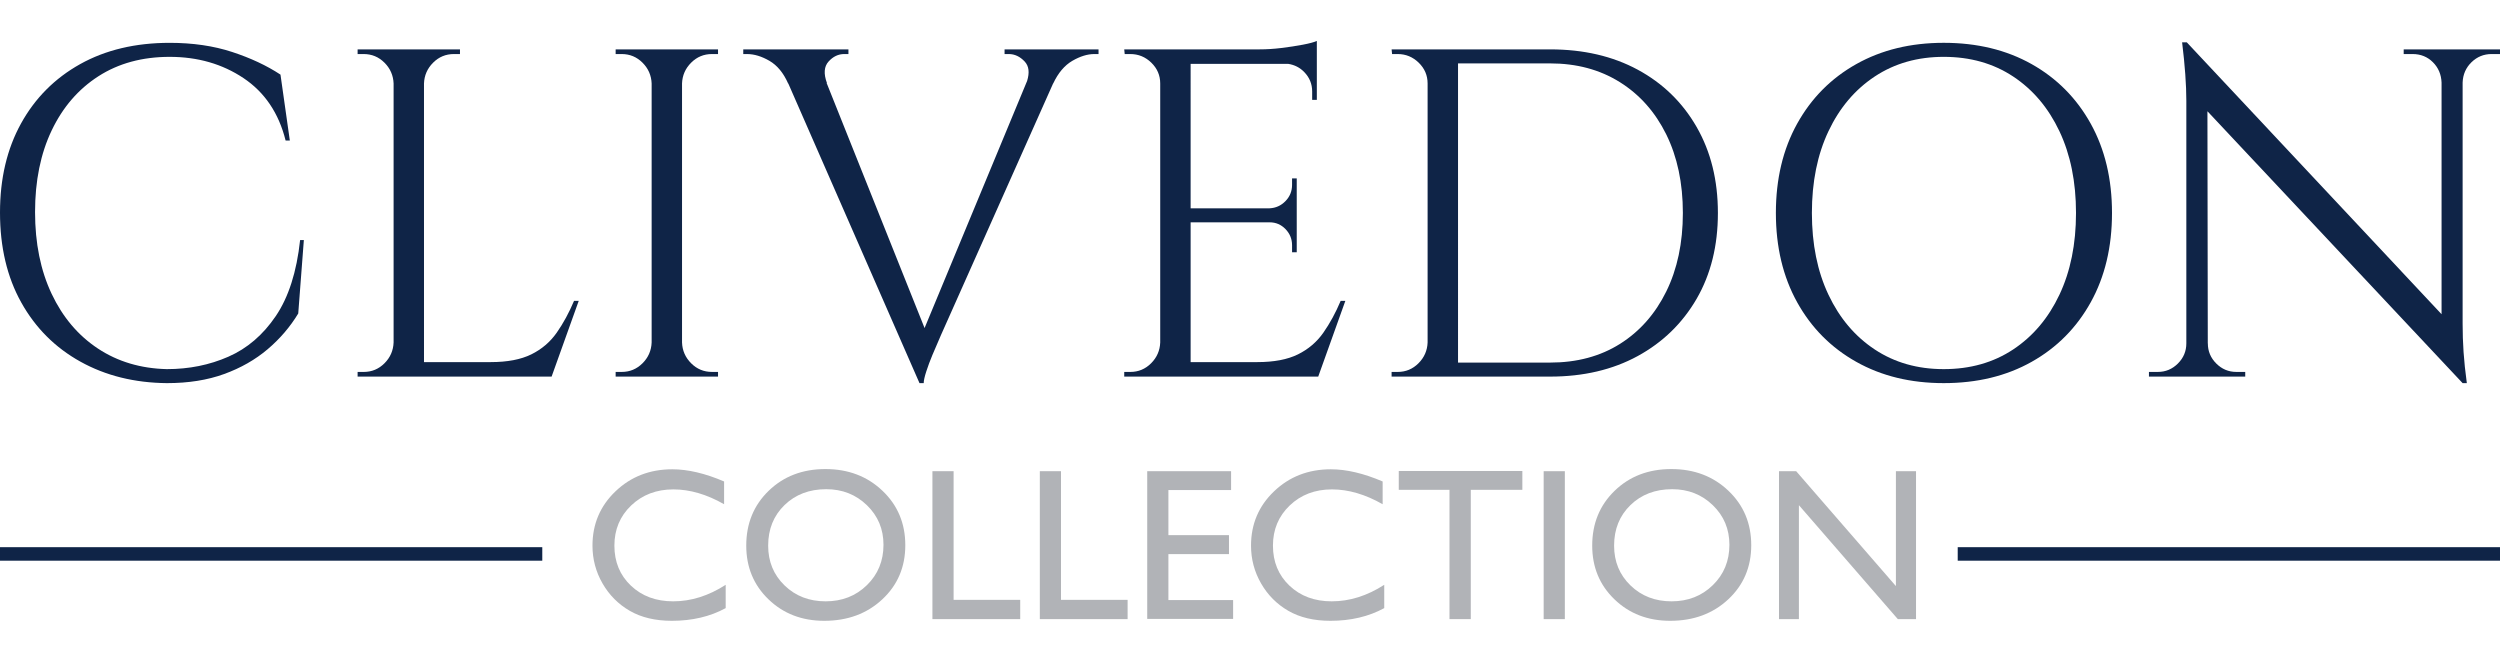
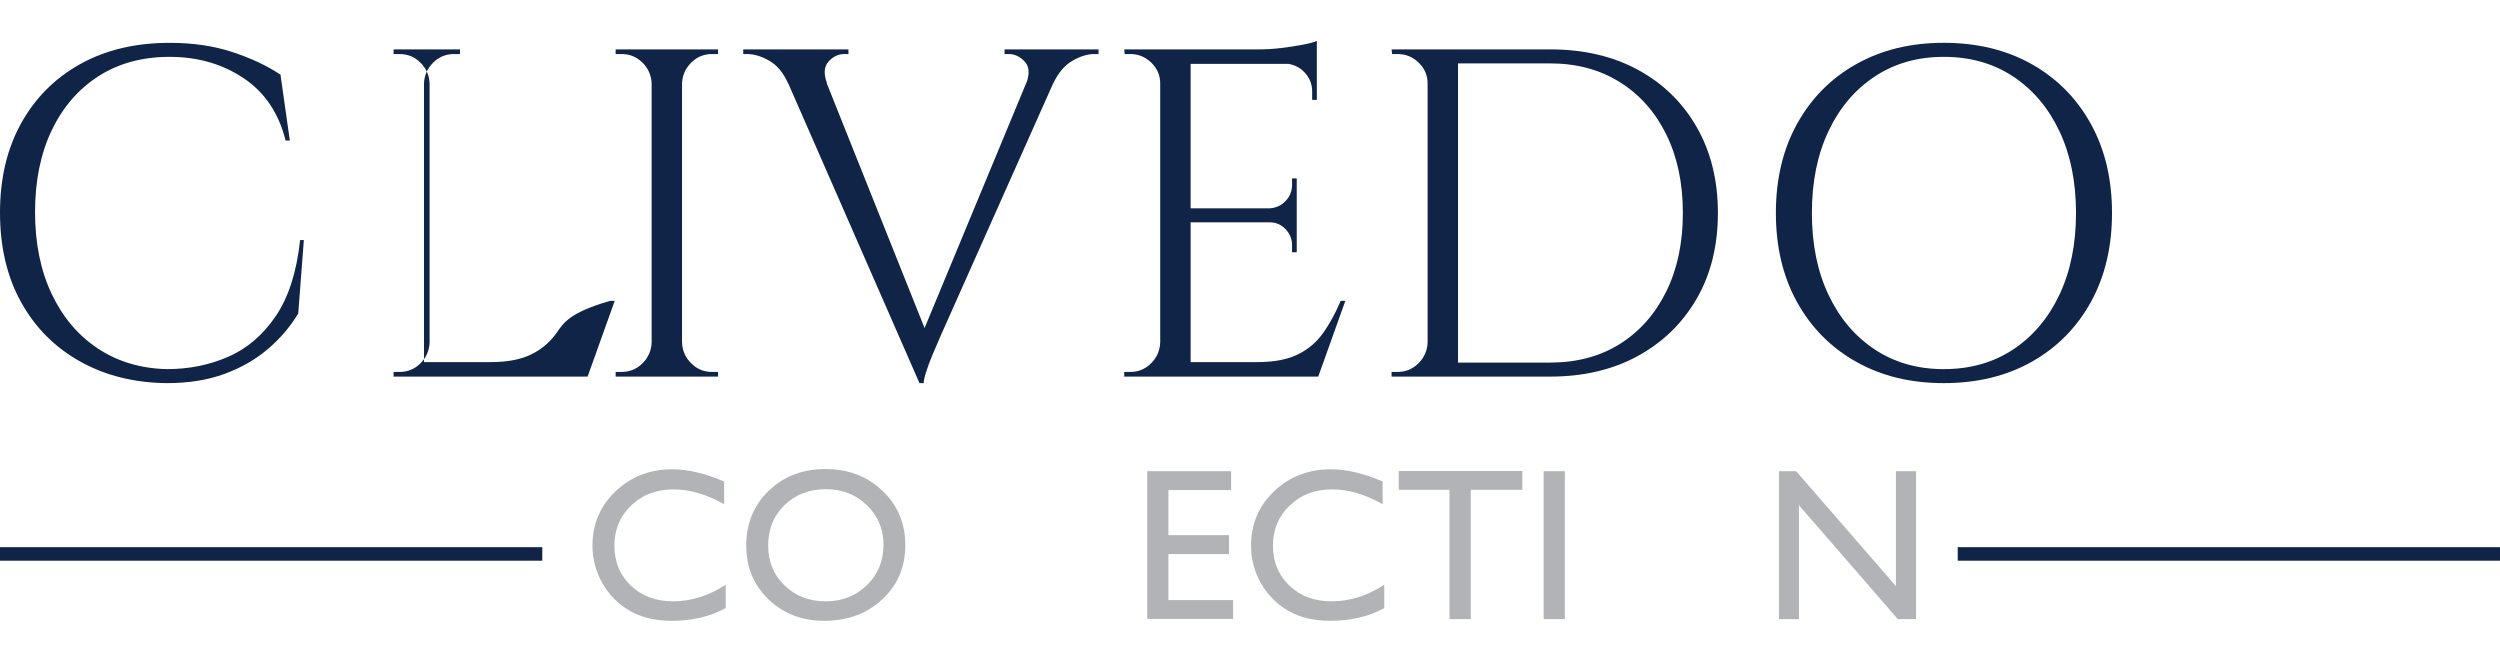
<svg xmlns="http://www.w3.org/2000/svg" xmlns:xlink="http://www.w3.org/1999/xlink" version="1.0" id="Layer_1" x="0px" y="0px" width="256px" height="67.765px" viewBox="0 0 256 67.765" style="enable-background:new 0 0 256 67.765;" xml:space="preserve">
  <style type="text/css"> .st0{clip-path:url(#SVGID_2_);fill:#0F2447;} .st1{clip-path:url(#SVGID_2_);fill:#B1B3B7;} </style>
  <g>
    <defs>
      <rect id="SVGID_1_" y="0" width="256" height="67.765" />
    </defs>
    <clipPath id="SVGID_2_">
      <use xlink:href="#SVGID_1_" style="overflow:visible;" />
    </clipPath>
    <path class="st0" d="M28.242,32.364c-1.308,1.931-2.928,3.319-4.859,4.164c-1.93,0.848-4.029,1.271-6.294,1.271 c-2.681-0.064-5.035-0.767-7.061-2.107c-2.027-1.341-3.607-3.207-4.739-5.601c-1.133-2.393-1.699-5.185-1.699-8.376 c0-3.191,0.566-5.976,1.699-8.353c1.132-2.377,2.728-4.229,4.787-5.553c2.059-1.324,4.491-1.987,7.3-1.987 c2.872,0,5.392,0.727,7.563,2.178c2.17,1.453,3.606,3.583,4.308,6.391h0.431l-0.957-6.75c-1.405-0.925-3.056-1.699-4.955-2.321 c-1.899-0.623-4.029-0.934-6.39-0.934c-3.511,0-6.566,0.727-9.167,2.178c-2.601,1.453-4.619,3.479-6.055,6.079 C0.717,15.244,0,18.283,0,21.762c0,3.542,0.725,6.614,2.178,9.214c1.451,2.602,3.47,4.619,6.055,6.056s5.536,2.169,8.856,2.201 c2.202,0,4.156-0.31,5.864-0.933c1.707-0.622,3.191-1.468,4.451-2.537c1.261-1.068,2.306-2.289,3.136-3.662l0.574-7.515h-0.383 C30.38,27.84,29.55,30.434,28.242,32.364" />
-     <path class="st0" d="M57.011,34.063c-0.67,0.957-1.54,1.699-2.609,2.226c-1.069,0.526-2.449,0.79-4.141,0.79h-6.844V8.549 c0.031-0.829,0.342-1.538,0.933-2.129c0.59-0.591,1.299-0.886,2.13-0.886h0.622V5.055h-3.685h-0.144h-2.824h-0.144h-3.686v0.479 h0.622c0.83,0,1.539,0.295,2.131,0.886c0.59,0.591,0.9,1.3,0.933,2.129v26.52c-0.033,0.83-0.343,1.54-0.933,2.13 c-0.592,0.592-1.301,0.887-2.131,0.887h-0.622v0.478h3.686h0.144h2.824h0.144h5.121h7.803h0.143l2.777-7.755h-0.479 C58.271,32.021,57.681,33.106,57.011,34.063" />
+     <path class="st0" d="M57.011,34.063c-0.67,0.957-1.54,1.699-2.609,2.226c-1.069,0.526-2.449,0.79-4.141,0.79h-6.844V8.549 c0.031-0.829,0.342-1.538,0.933-2.129c0.59-0.591,1.299-0.886,2.13-0.886h0.622V5.055h-3.685h-0.144h-2.824h-0.144v0.479 h0.622c0.83,0,1.539,0.295,2.131,0.886c0.59,0.591,0.9,1.3,0.933,2.129v26.52c-0.033,0.83-0.343,1.54-0.933,2.13 c-0.592,0.592-1.301,0.887-2.131,0.887h-0.622v0.478h3.686h0.144h2.824h0.144h5.121h7.803h0.143l2.777-7.755h-0.479 C58.271,32.021,57.681,33.106,57.011,34.063" />
    <path class="st0" d="M69.696,5.055h-2.824h-0.144h-3.686v0.479h0.623c0.829,0,1.538,0.295,2.13,0.886 c0.59,0.59,0.901,1.3,0.933,2.129v26.519c-0.032,0.831-0.343,1.541-0.933,2.131c-0.592,0.59-1.301,0.886-2.13,0.886h-0.623v0.479 h3.686h0.144h2.824h0.144h3.686v-0.479h-0.623c-0.83,0-1.54-0.296-2.13-0.886c-0.591-0.59-0.902-1.3-0.933-2.131V8.549 c0.031-0.829,0.342-1.539,0.933-2.129c0.59-0.591,1.3-0.886,2.13-0.886h0.623V5.055H69.84H69.696z" />
    <path class="st0" d="M102.868,5.534h0.431c0.606,0,1.149,0.256,1.628,0.766c0.44,0.47,0.512,1.138,0.25,1.986L94.676,33.592 L84.649,8.502h0.029c-0.351-0.957-0.295-1.691,0.168-2.202c0.462-0.51,0.997-0.766,1.603-0.766h0.431V5.055H76.11v0.479h0.383 c0.734,0,1.499,0.232,2.297,0.694c0.798,0.463,1.436,1.237,1.915,2.321h0.016l13.435,30.684h0.431c0-0.255,0.088-0.653,0.263-1.196 c0.175-0.542,0.383-1.101,0.623-1.675c0.239-0.574,0.534-1.261,0.885-2.059l11.479-25.754h0.01 c0.509-1.084,1.164-1.858,1.962-2.321c0.798-0.462,1.548-0.694,2.25-0.694h0.431V5.055h-9.622V5.534z" />
    <path class="st0" d="M135.514,34.063c-0.67,0.957-1.539,1.699-2.608,2.226s-2.449,0.79-4.141,0.79h-6.845V22.766h8.09 c0.637,0,1.18,0.233,1.627,0.695c0.447,0.463,0.67,1.014,0.67,1.651v0.718h0.479v-3.064V22.67v-1.245V21.33v-3.063h-0.479v0.671 c0,0.638-0.223,1.189-0.67,1.651c-0.447,0.463-0.99,0.71-1.627,0.741h-8.09V6.54h9.997c0.633,0.098,1.181,0.37,1.635,0.837 c0.543,0.559,0.814,1.22,0.814,1.987v0.861h0.478V6.54V6.396V5.582V5.055V4.194c-0.287,0.128-0.765,0.256-1.435,0.383 c-0.671,0.127-1.398,0.239-2.179,0.335c-0.782,0.096-1.524,0.143-2.227,0.143h-7.084h-0.144h-2.824h-0.144h-3.685l0.048,0.479 h0.574c0.829,0,1.548,0.295,2.154,0.886c0.606,0.591,0.909,1.3,0.909,2.129v26.52c-0.032,0.83-0.343,1.54-0.933,2.13 c-0.591,0.592-1.301,0.887-2.13,0.887h-0.622v0.478h3.685h0.144h2.824h0.144h5.122h7.802h0.144l2.777-7.755h-0.479 C136.774,32.021,136.185,33.106,135.514,34.063" />
    <path class="st0" d="M167.706,7.138c-2.569-1.388-5.561-2.082-8.976-2.082h-9.429h-1.342h-1.627h-0.144h-3.687l0.048,0.478h0.574 c0.83,0,1.548,0.295,2.154,0.886c0.607,0.591,0.91,1.3,0.91,2.13v26.519c-0.032,0.83-0.344,1.54-0.935,2.131 c-0.59,0.591-1.3,0.886-2.13,0.886h-0.622v0.478h3.687h0.144h2.153h0.815h9.429c3.415,0,6.406-0.702,8.976-2.105 c2.568-1.403,4.579-3.358,6.032-5.863c1.451-2.506,2.178-5.434,2.178-8.785c0-3.35-0.727-6.286-2.178-8.807 C172.285,10.48,170.274,8.526,167.706,7.138 M170.625,29.851c-1.133,2.298-2.713,4.086-4.737,5.362 c-2.027,1.275-4.412,1.915-7.157,1.915h-3.589h-3.088h-2.752V6.492h2.464h3.208h3.757c2.713,0,5.091,0.638,7.132,1.914 c2.042,1.277,3.63,3.064,4.763,5.361c1.133,2.298,1.7,4.979,1.7,8.042C172.325,24.873,171.758,27.553,170.625,29.851" />
    <path class="st0" d="M208.035,6.562c-2.584-1.451-5.586-2.178-8.998-2.178c-3.384,0-6.367,0.727-8.952,2.178 c-2.586,1.453-4.604,3.488-6.057,6.104c-1.451,2.617-2.178,5.664-2.178,9.142c0,3.479,0.727,6.527,2.178,9.144 c1.453,2.617,3.471,4.651,6.057,6.102c2.585,1.453,5.568,2.178,8.952,2.178c3.412,0,6.414-0.725,8.998-2.178 c2.586-1.451,4.603-3.485,6.056-6.102c1.452-2.617,2.178-5.665,2.178-9.144c0-3.478-0.726-6.525-2.178-9.142 C212.638,10.05,210.621,8.016,208.035,6.562 M210.883,30.186c-1.133,2.394-2.711,4.26-4.738,5.601 c-2.026,1.342-4.396,2.012-7.107,2.012c-2.682,0-5.035-0.67-7.062-2.012c-2.027-1.341-3.606-3.207-4.739-5.601 c-1.134-2.393-1.699-5.185-1.699-8.377c0-3.19,0.565-5.983,1.699-8.377c1.133-2.393,2.712-4.26,4.739-5.6 c2.026-1.34,4.38-2.011,7.062-2.011c2.711,0,5.081,0.671,7.107,2.011c2.027,1.34,3.605,3.207,4.738,5.6 c1.133,2.394,1.7,5.187,1.7,8.377C212.583,25,212.016,27.792,210.883,30.186" />
-     <path class="st0" d="M252.171,5.055h-0.145h-1.915h-0.095h-3.878v0.479h0.91c0.829,0,1.522,0.279,2.082,0.838 c0.558,0.558,0.854,1.252,0.886,2.082v23.722L223.929,4.337h-0.48c0.288,2.362,0.432,4.356,0.432,5.984v24.843 c0,0.798-0.287,1.484-0.861,2.058c-0.574,0.575-1.262,0.863-2.058,0.863h-0.91v0.479h3.829h0.145h1.913h0.145h3.829v-0.479h-0.909 c-0.799,0-1.484-0.288-2.059-0.863c-0.574-0.573-0.861-1.26-0.861-2.058h-0.006l-0.036-23.771l26.131,27.84h0.431 c-0.161-1.182-0.272-2.242-0.335-3.184c-0.065-0.94-0.096-1.923-0.096-2.944V8.454c0.03-0.83,0.335-1.524,0.908-2.082 c0.575-0.559,1.262-0.838,2.06-0.838H256V5.055H252.171z" />
    <path class="st1" d="M74.31,59.885v2.386c-1.591,0.867-3.426,1.3-5.509,1.3c-1.691,0-3.126-0.339-4.305-1.018 c-1.178-0.679-2.11-1.616-2.797-2.808c-0.687-1.193-1.03-2.484-1.03-3.872c0-2.205,0.786-4.06,2.358-5.562 c1.573-1.504,3.512-2.256,5.818-2.256c1.59,0,3.358,0.416,5.302,1.247v2.331c-1.771-1.011-3.502-1.519-5.194-1.519 c-1.735,0-3.175,0.55-4.321,1.645s-1.719,2.467-1.719,4.114c0,1.661,0.565,3.028,1.692,4.098c1.128,1.071,2.57,1.605,4.327,1.605 C70.767,61.576,72.56,61.013,74.31,59.885" />
    <path class="st1" d="M84.522,48.032c2.34,0,4.288,0.742,5.845,2.225c1.557,1.481,2.336,3.34,2.336,5.572 c0,2.234-0.786,4.082-2.357,5.546c-1.572,1.465-3.552,2.196-5.944,2.196c-2.283,0-4.185-0.731-5.705-2.196 c-1.521-1.464-2.281-3.297-2.281-5.503c0-2.261,0.766-4.134,2.297-5.615C80.244,48.774,82.181,48.032,84.522,48.032 M84.608,50.094 c-1.733,0-3.158,0.543-4.274,1.627c-1.116,1.084-1.674,2.469-1.674,4.151c0,1.635,0.56,2.993,1.68,4.077 c1.119,1.084,2.52,1.627,4.203,1.627c1.69,0,3.1-0.553,4.23-1.659c1.13-1.105,1.696-2.483,1.696-4.131 c0-1.605-0.566-2.955-1.696-4.05C87.643,50.642,86.255,50.094,84.608,50.094" />
-     <polygon class="st1" points="95.48,48.25 97.649,48.25 97.649,61.425 104.47,61.425 104.47,63.398 95.48,63.398 " />
-     <polygon class="st1" points="106.478,48.25 108.646,48.25 108.646,61.425 115.467,61.425 115.467,63.398 106.478,63.398 " />
    <polygon class="st1" points="117.476,48.25 126.063,48.25 126.063,50.181 119.645,50.181 119.645,54.799 125.847,54.799 125.847,56.741 119.645,56.741 119.645,61.447 126.271,61.447 126.271,63.376 117.476,63.376 " />
    <path class="st1" d="M141.746,59.885v2.386c-1.591,0.867-3.427,1.3-5.508,1.3c-1.691,0-3.127-0.339-4.305-1.018 c-1.18-0.679-2.112-1.616-2.798-2.808c-0.688-1.193-1.03-2.484-1.03-3.872c0-2.205,0.786-4.06,2.359-5.562 c1.571-1.504,3.511-2.256,5.816-2.256c1.59,0,3.357,0.416,5.302,1.247v2.331c-1.771-1.011-3.502-1.519-5.193-1.519 c-1.735,0-3.176,0.55-4.321,1.645s-1.719,2.467-1.719,4.114c0,1.661,0.564,3.028,1.691,4.098c1.128,1.071,2.57,1.605,4.327,1.605 C138.204,61.576,139.996,61.013,141.746,59.885" />
    <polygon class="st1" points="143.234,48.229 155.889,48.229 155.889,50.158 150.608,50.158 150.608,63.398 148.428,63.398 148.428,50.158 143.234,50.158 " />
    <rect x="158.071" y="48.251" class="st1" width="2.169" height="15.147" />
-     <path class="st1" d="M171.145,48.032c2.341,0,4.29,0.742,5.848,2.225c1.555,1.481,2.334,3.34,2.334,5.572 c0,2.234-0.786,4.082-2.356,5.546c-1.572,1.465-3.553,2.196-5.943,2.196c-2.284,0-4.186-0.731-5.705-2.196 c-1.521-1.464-2.281-3.297-2.281-5.503c0-2.261,0.766-4.134,2.297-5.615C166.868,48.774,168.804,48.032,171.145,48.032 M171.23,50.094c-1.731,0-3.156,0.543-4.271,1.627c-1.117,1.084-1.675,2.469-1.675,4.151c0,1.635,0.559,2.993,1.68,4.077 c1.119,1.084,2.521,1.627,4.202,1.627c1.69,0,3.101-0.553,4.23-1.659c1.131-1.105,1.696-2.483,1.696-4.131 c0-1.605-0.565-2.955-1.696-4.05C174.267,50.642,172.878,50.094,171.23,50.094" />
    <polygon class="st1" points="194.141,48.25 196.201,48.25 196.201,63.398 194.337,63.398 184.208,51.731 184.208,63.398 182.17,63.398 182.17,48.25 183.927,48.25 194.141,60.016 " />
    <rect y="56.031" class="st0" width="55.53" height="1.384" />
    <rect x="200.47" y="56.031" class="st0" width="55.53" height="1.384" />
  </g>
</svg>